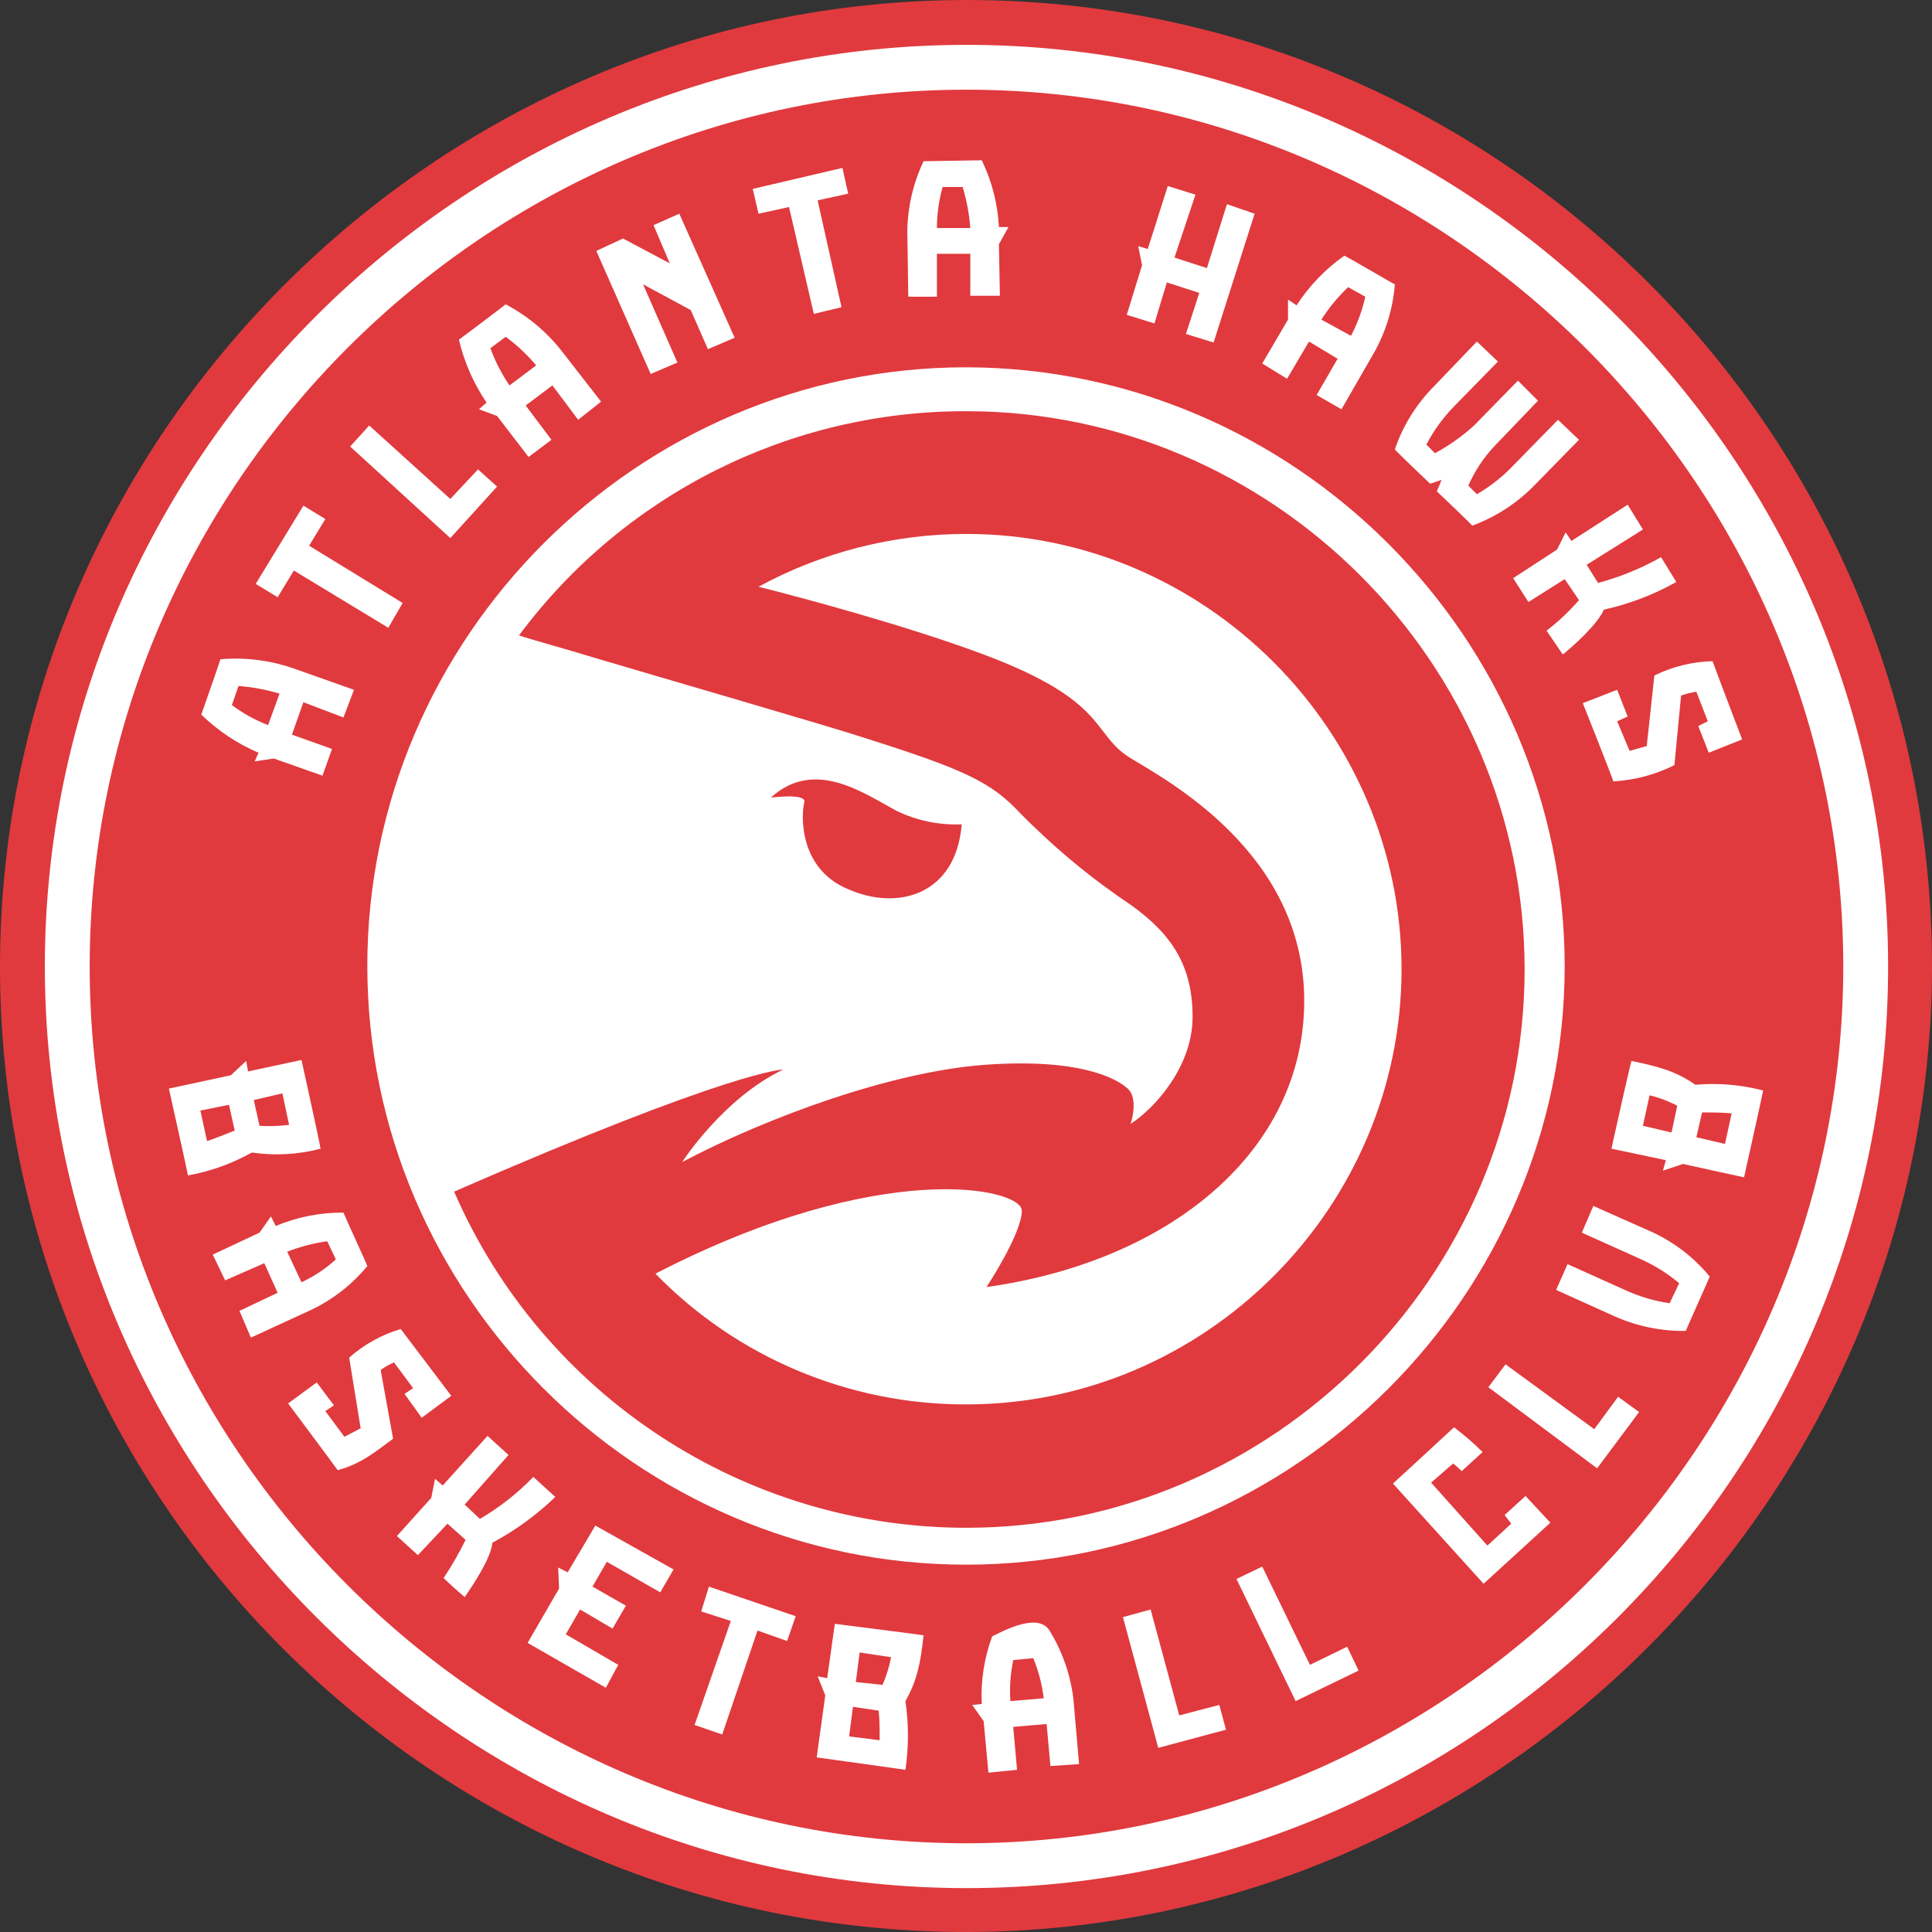
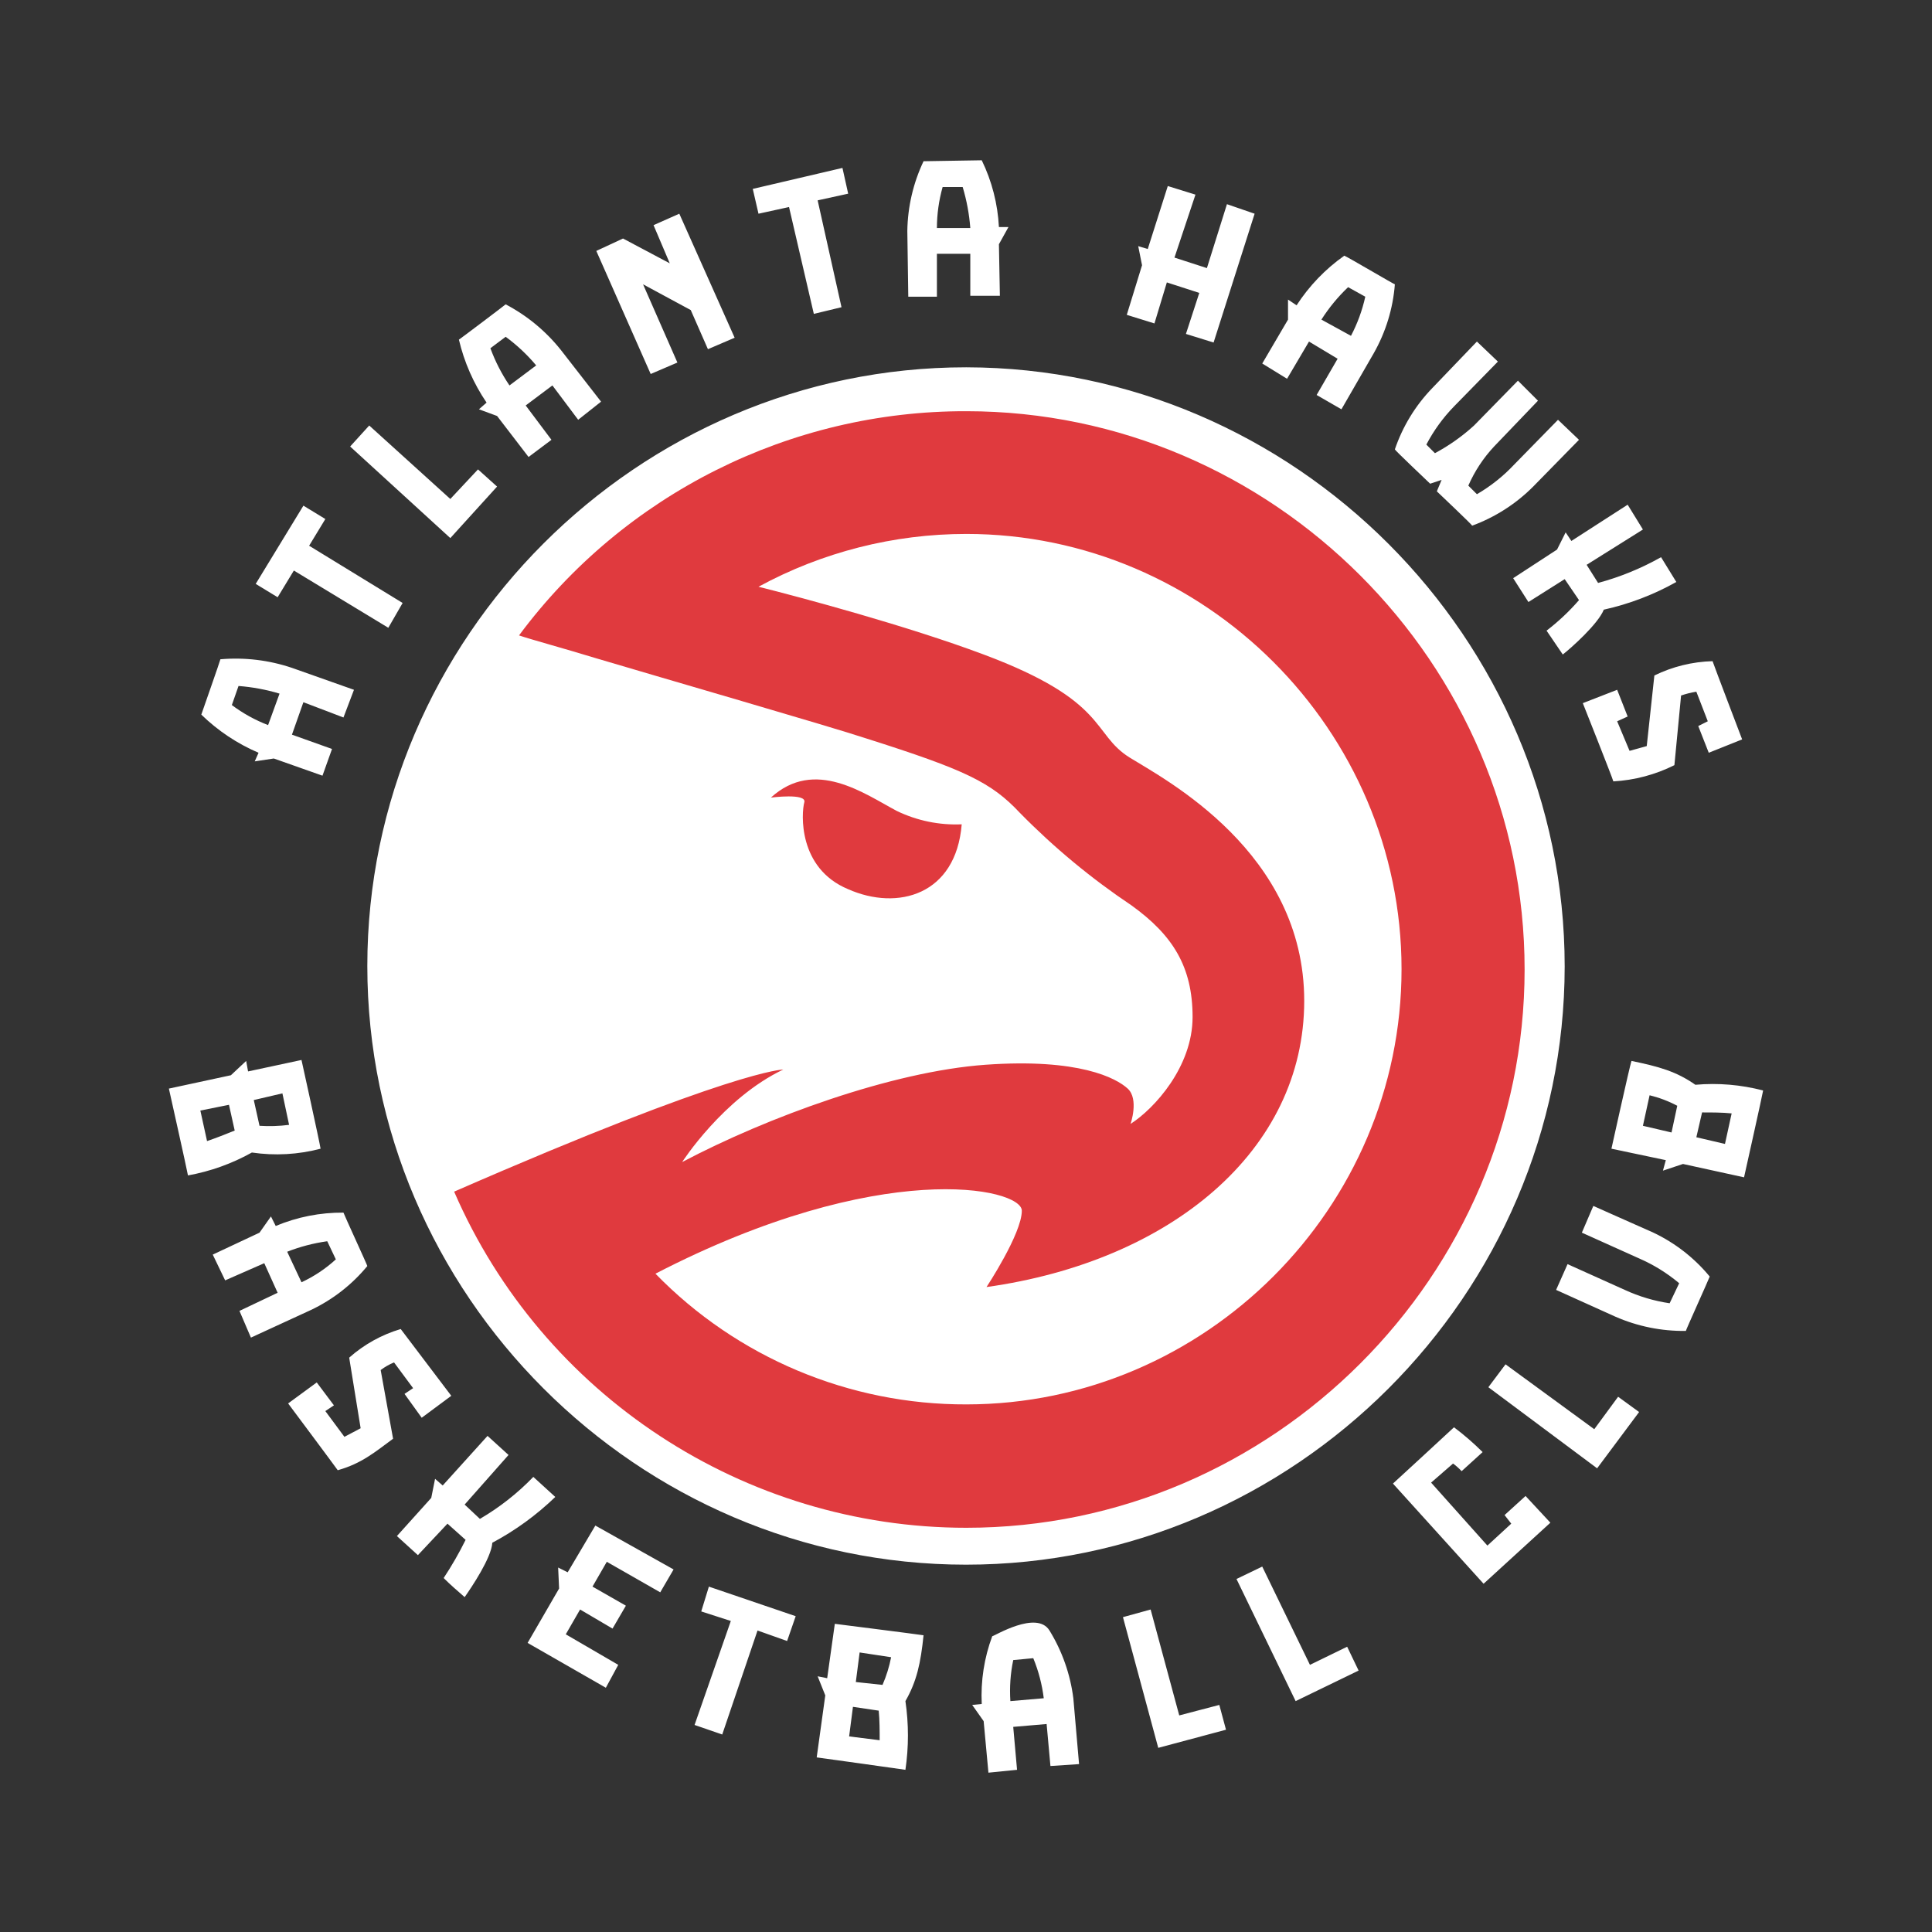
<svg xmlns="http://www.w3.org/2000/svg" clip-rule="evenodd" fill-rule="evenodd" width="300" height="300">
  <rect width="100%" height="100%" fill="#333333" stroke="none" />
-   <rect id="backgroundrect" width="100%" height="100%" x="0" y="0" fill="none" stroke="none" />
  <g class="currentLayer" style="">
    <title>Layer 1</title>
-     <path d="m150.074,300.001 c-82.815,0 -150.074,-67.259 -150.074,-149.926 c0.048,-82.31 67.764,-150.026 150.074,-150.074 c82.667,0 149.926,67.259 149.926,150.074 c-0.095,82.211 -67.715,149.831 -149.926,149.926 z" fill="#e03a3e" id="svg_1" class="" />
-     <path d="m150.074,293.186 c-78.509,0 -143.111,-64.603 -143.111,-143.111 c0,-78.509 64.603,-143.111 143.111,-143.111 c78.509,0 143.111,64.603 143.111,143.111 c0,78.815 -64.296,143.111 -143.111,143.111 z" fill="#fff" id="svg_2" class="" />
-     <path d="m150.074,286.223 c-74.689,0 -136.148,-61.459 -136.148,-136.148 s61.459,-136.148 136.148,-136.148 s136.148,61.459 136.148,136.148 c-0.057,74.667 -61.482,136.092 -136.148,136.148 z" fill="#e03a3e" id="svg_3" class="" />
    <path d="m101.482,34.963 l2.519,5.926 l-7.259,-3.852 l-4.148,1.926 l8.444,19.111 l4.148,-1.778 l-5.333,-12.148 l7.407,4 l2.667,6.074 l4.148,-1.778 l-8.593,-19.259 zm89.037,-3.259 l-3.111,9.926 l-5.037,-1.63 l3.259,-9.778 l-4.296,-1.333 l-3.111,9.778 l-1.481,-0.444 l0.593,2.963 l-2.37,7.704 l4.296,1.333 l1.926,-6.37 l5.037,1.63 l-2.074,6.37 l4.296,1.333 l6.37,-20 l-4.296,-1.481 zm69.778,58.667 l-2.37,-3.852 c-3.079,1.738 -6.364,3.083 -9.778,4 l-1.778,-2.815 l8.741,-5.481 l-2.37,-3.852 l-8.741,5.63 l-0.889,-1.333 l-1.333,2.667 l-6.815,4.444 l2.37,3.704 l5.63,-3.556 l2.222,3.259 c-1.515,1.746 -3.202,3.335 -5.037,4.741 l2.519,3.704 c1.333,-1.037 5.481,-4.741 6.37,-6.963 c3.943,-0.873 7.737,-2.321 11.259,-4.296 zm5.629,12.296 c-3.136,0.086 -6.219,0.844 -9.037,2.222 l-1.185,10.963 l-2.667,0.741 l-1.926,-4.593 l1.63,-0.741 l-1.63,-4.148 l-5.333,2.074 s4.593,11.556 4.741,12.148 c3.299,-0.185 6.526,-1.042 9.481,-2.519 l1.037,-10.815 c0.772,-0.267 1.564,-0.465 2.37,-0.593 l1.778,4.593 l-1.481,0.741 l1.63,4.148 l5.185,-2.074 s-4.296,-11.259 -4.593,-12.148 zm-226.222,-12 l3.407,2.074 l2.519,-4.148 l14.667,8.889 l2.222,-3.852 l-14.519,-8.889 l2.519,-4.148 l-3.407,-2.074 l-7.407,12.148 zm77.185,-61.334 l0.889,3.852 l4.741,-1.037 l3.852,16.593 l4.296,-1.037 l-3.704,-16.593 l4.741,-1.037 l-0.889,-4 zm-59.556,36.741 l-2.963,3.259 l15.556,14.222 l7.259,-8 l-2.963,-2.667 l-4.296,4.593 zm-21.333,43.408 l1.037,-2.963 c2.159,0.165 4.295,0.563 6.37,1.185 l-1.778,4.889 c-2.01,-0.774 -3.905,-1.821 -5.63,-3.111 zm18.963,-2.37 l-9.63,-3.407 c-3.572,-1.206 -7.356,-1.659 -11.111,-1.333 c0,0.148 -2.815,8.148 -2.963,8.593 c2.573,2.505 5.586,4.515 8.889,5.926 l-0.593,1.333 l2.963,-0.444 l7.556,2.667 l1.481,-4.148 l-6.222,-2.222 l1.778,-5.037 l6.222,2.37 l1.63,-4.296 zm154.371,-62.519 l2.667,1.481 c-0.469,2.114 -1.217,4.157 -2.222,6.074 l-4.593,-2.519 c1.173,-1.842 2.565,-3.533 4.148,-5.037 zm-1.037,18.963 l5.037,-8.741 c1.854,-3.274 2.967,-6.916 3.259,-10.667 c-0.148,0 -7.407,-4.296 -7.852,-4.444 c-2.938,2.072 -5.452,4.686 -7.407,7.704 l-1.333,-0.889 v3.111 l-4,6.815 l3.852,2.37 l3.407,-5.778 l4.444,2.667 l-3.259,5.63 zm-132.149,-9.482 l2.37,-1.778 c1.752,1.286 3.344,2.779 4.741,4.444 l-4.148,3.111 c-1.22,-1.798 -2.215,-3.738 -2.963,-5.778 zm17.185,8.296 l-6.222,-8 c-2.337,-2.943 -5.264,-5.365 -8.593,-7.111 c-0.148,0.148 -6.815,5.185 -7.259,5.481 c0.821,3.495 2.278,6.809 4.296,9.778 l-1.185,1.037 l2.815,1.037 l4.889,6.37 l3.556,-2.667 l-4,-5.333 l4.148,-3.111 l4,5.333 l3.556,-2.815 zm57.334,-26.963 h-5.185 c0.004,-2.154 0.304,-4.298 0.889,-6.37 h3.111 c0.622,2.075 1.02,4.211 1.185,6.37 zm-5.185,10.667 v-6.667 h5.185 v6.519 h4.593 l-0.148,-8 l1.481,-2.667 h-1.481 c-0.185,-3.6 -1.091,-7.127 -2.667,-10.37 c-0.444,0 -8.889,0.148 -9.037,0.148 c-1.604,3.383 -2.462,7.072 -2.519,10.815 l0.148,10.222 h4.444 zm96.444,19.111 l-6.815,6.963 c-1.693,1.804 -3.64,3.351 -5.778,4.593 l-1.333,-1.333 c0.981,-2.236 2.333,-4.29 4,-6.074 l6.815,-7.111 l-3.111,-3.111 l-6.815,6.963 c-1.838,1.679 -3.878,3.122 -6.074,4.296 l-1.333,-1.333 c1.138,-2.173 2.585,-4.169 4.296,-5.926 l6.815,-6.963 l-3.259,-3.111 l-6.963,7.259 c-2.599,2.698 -4.572,5.936 -5.778,9.481 c0,0.148 5.185,5.037 5.481,5.333 l1.778,-0.593 l-0.741,1.778 c0.296,0.296 5.481,5.185 5.481,5.333 c3.564,-1.311 6.8,-3.384 9.481,-6.074 l7.111,-7.259 l-3.259,-3.111 zm-179.704,141.186 c-2.959,0.879 -5.69,2.396 -8,4.444 l1.778,10.963 l-2.519,1.333 l-2.963,-4 l1.333,-0.889 l-2.667,-3.556 l-4.444,3.259 s7.407,9.926 7.704,10.37 c3.704,-1.037 5.778,-2.815 8.593,-4.889 l-1.926,-10.667 c0.638,-0.481 1.336,-0.879 2.074,-1.185 l2.963,4 l-1.333,0.889 l2.667,3.704 l4.593,-3.407 s-7.407,-9.778 -7.852,-10.37 zm47.852,40 l-1.185,3.852 l4.593,1.481 l-5.63,16.148 l4.296,1.481 l5.481,-16.148 l4.593,1.63 l1.333,-3.852 l-13.482,-4.593 zm-78.963,-73.926 l4.444,-0.889 l0.889,4 c-1.481,0.593 -2.963,1.185 -4.296,1.63 zm12.741,-2.667 l1.037,4.889 c-1.522,0.198 -3.06,0.247 -4.593,0.148 l-0.889,-4 l4.444,-1.037 zm5.926,8.593 c-0.148,-1.037 -2.963,-13.778 -2.963,-13.778 l-8.296,1.778 l-0.296,-1.63 l-2.37,2.222 l-9.63,2.074 s2.815,12.593 2.963,13.482 c3.483,-0.628 6.837,-1.83 9.926,-3.556 c3.559,0.525 7.188,0.323 10.667,-0.593 zm52.741,68.889 l2.074,-3.556 l-12.148,-6.815 l-4.296,7.259 l-1.481,-0.741 l0.148,3.259 l-4.889,8.444 l12.148,6.963 l1.926,-3.556 l-8.148,-4.741 l2.222,-3.852 l5.037,2.963 l2.074,-3.556 l-5.185,-2.963 l2.222,-3.852 l8.296,4.741 zm131.111,-12 l1.037,1.333 l-3.704,3.407 l-8.741,-9.778 l3.407,-2.963 c0.48,0.353 0.927,0.749 1.333,1.185 l3.259,-2.963 c-1.391,-1.385 -2.875,-2.672 -4.444,-3.852 c-0.444,0.444 -9.481,8.741 -9.481,8.741 l14.074,15.556 l10.37,-9.481 l-3.852,-4.148 l-3.259,2.963 zm-54.963,14.666 l-4.296,1.185 l5.481,20.296 l10.519,-2.815 l-1.037,-3.852 l-6.222,1.63 l-4.444,-16.444 zm-127.852,-57.185 l1.333,2.815 c-1.585,1.452 -3.384,2.651 -5.333,3.556 l-2.222,-4.741 c2.002,-0.785 4.091,-1.332 6.222,-1.63 zm-11.852,14.963 l9.333,-4.296 c3.378,-1.604 6.362,-3.93 8.741,-6.815 c0,-0.148 -3.556,-7.852 -3.704,-8.296 c-3.61,-0.028 -7.189,0.677 -10.519,2.074 l-0.741,-1.481 l-1.778,2.519 l-7.259,3.407 l1.926,4 l6.074,-2.667 l2.074,4.593 l-5.926,2.815 l1.778,4.148 zm92.889,61.926 l0.593,-4.593 l4,0.593 c0.148,1.481 0.148,3.111 0.148,4.593 zm1.63,-13.037 l4.889,0.741 c-0.286,1.477 -0.735,2.917 -1.333,4.296 l-4.148,-0.444 l0.593,-4.593 zm9.926,-2.667 c-0.889,-0.148 -13.778,-1.778 -13.778,-1.778 l-1.185,8.444 l-1.481,-0.296 l1.185,2.963 l-1.333,9.63 s12.889,1.778 13.778,1.926 c0.519,-3.537 0.519,-7.13 0,-10.667 c1.778,-3.111 2.37,-5.926 2.815,-10.222 zm124.444,-76.296 l-4.444,-1.037 l0.889,-3.852 c1.63,0 3.111,0 4.593,0.148 l-1.037,4.741 zm-12.741,-2.815 l1.037,-4.741 c1.494,0.363 2.937,0.91 4.296,1.63 l-0.889,4.148 zm-1.778,-10.074 c-0.296,0.889 -3.111,13.63 -3.111,13.63 l8.444,1.778 l-0.444,1.63 l3.111,-1.037 l9.481,2.074 s2.815,-12.593 2.963,-13.482 c-3.428,-0.901 -6.988,-1.202 -10.519,-0.889 c-2.963,-2.074 -5.63,-2.815 -9.926,-3.704 zm-95.999,93.037 l3.111,-0.296 c0.819,1.993 1.367,4.085 1.63,6.222 l-5.185,0.444 c-0.142,-2.133 0.007,-4.277 0.444,-6.37 zm10.222,16.148 l-0.889,-10.222 c-0.472,-3.73 -1.735,-7.316 -3.704,-10.519 c-1.969,-3.202 -8.593,0.889 -8.889,0.889 c-1.251,3.359 -1.805,6.938 -1.63,10.519 l-1.481,0.148 l1.778,2.519 l0.741,8 l4.444,-0.444 l-0.593,-6.667 l5.185,-0.444 l0.593,6.519 l4.444,-0.296 zm66.222,-62.074 l-2.667,3.556 l16.889,12.593 l6.519,-8.741 l-3.259,-2.37 l-3.704,5.037 l-13.778,-10.074 zm-37.778,31.408 l-4,1.926 l9.185,18.963 l9.778,-4.741 l-1.778,-3.704 l-5.778,2.815 zm49.63,-51.852 l8.889,4 c2.249,0.977 4.346,2.274 6.222,3.852 l-1.481,3.111 c-2.409,-0.354 -4.753,-1.053 -6.963,-2.074 l-8.889,-4 l-1.778,4 l9.185,4.148 c3.453,1.516 7.191,2.274 10.963,2.222 c0,-0.148 3.556,-8 3.704,-8.444 c-2.379,-2.885 -5.363,-5.211 -8.741,-6.815 l-9.333,-4.148 zm-159.408,41.037 l-3.407,-3.111 c-2.453,2.543 -5.244,4.737 -8.296,6.519 l-2.37,-2.222 l6.815,-7.704 l-3.259,-2.963 l-6.963,7.704 l-1.185,-1.037 l-0.593,2.963 l-5.333,5.926 l3.259,2.963 l4.593,-4.889 l2.815,2.519 c-1.011,2.044 -2.149,4.023 -3.407,5.926 c1.037,1.037 2.074,1.926 3.259,2.963 c1.037,-1.481 4.148,-6.074 4.296,-8.444 c3.574,-1.905 6.864,-4.299 9.778,-7.111 zm156.741,-82.371 c-0.041,50.97 -41.993,92.889 -92.963,92.889 c-50.998,0 -92.963,-41.966 -92.963,-92.963 c0,-50.998 41.966,-92.963 92.963,-92.963 h0.074 c50.975,0.099 92.872,42.061 92.889,93.037 z" fill="#fff" id="svg_4" class="" />
    <path d="m150.074,218.074 c-18.177,0.058 -35.617,-7.272 -48.296,-20.296 c34.963,-18.074 56.889,-13.333 56.889,-9.778 c0,3.556 -5.481,11.852 -5.481,11.852 c28.593,-4 49.333,-21.185 49.333,-44.445 c0,-23.111 -21.63,-34.37 -27.111,-37.778 c-5.926,-3.704 -3.259,-8.741 -22.667,-16 c-11.852,-4.444 -28.444,-8.889 -34.963,-10.519 c9.904,-5.381 20.998,-8.201 32.269,-8.201 c37.075,0 67.583,30.507 67.583,67.582 c0,37.064 -30.491,67.568 -67.556,67.583 zm0,-154.222 c-27.351,-0.074 -53.168,12.862 -69.482,34.815 c2.222,0.741 6.667,1.926 12,3.556 c8.444,2.519 36.593,10.667 41.926,12.444 c15.407,4.889 19.407,6.815 23.852,11.556 c5.272,5.369 11.08,10.184 17.333,14.37 c6.37,4.593 9.481,9.481 9.481,17.333 c0,7.704 -5.926,14.222 -9.63,16.593 c0,0 1.333,-3.852 -0.444,-5.481 c-1.778,-1.63 -7.556,-4.741 -22.074,-3.704 c-14.519,1.037 -33.926,8.148 -47.111,15.111 c0,0 6.37,-9.926 15.704,-14.37 c0,0 -7.704,0 -51.111,18.963 c13.719,31.63 45.056,52.195 79.532,52.195 c47.557,0 86.69,-39.133 86.69,-86.69 c0,-47.548 -39.119,-86.677 -86.667,-86.69 zm-0.74,64.148 c-3.478,0.152 -6.94,-0.562 -10.074,-2.074 c-5.037,-2.667 -12.741,-8.296 -19.556,-2.074 c0,0 5.63,-0.741 5.185,0.741 c-0.444,1.63 -1.037,10.222 6.815,13.482 c7.704,3.407 16.741,0.889 17.63,-10.074 z" fill="#e03a3e" id="svg_5" class="" />
  </g>
</svg>